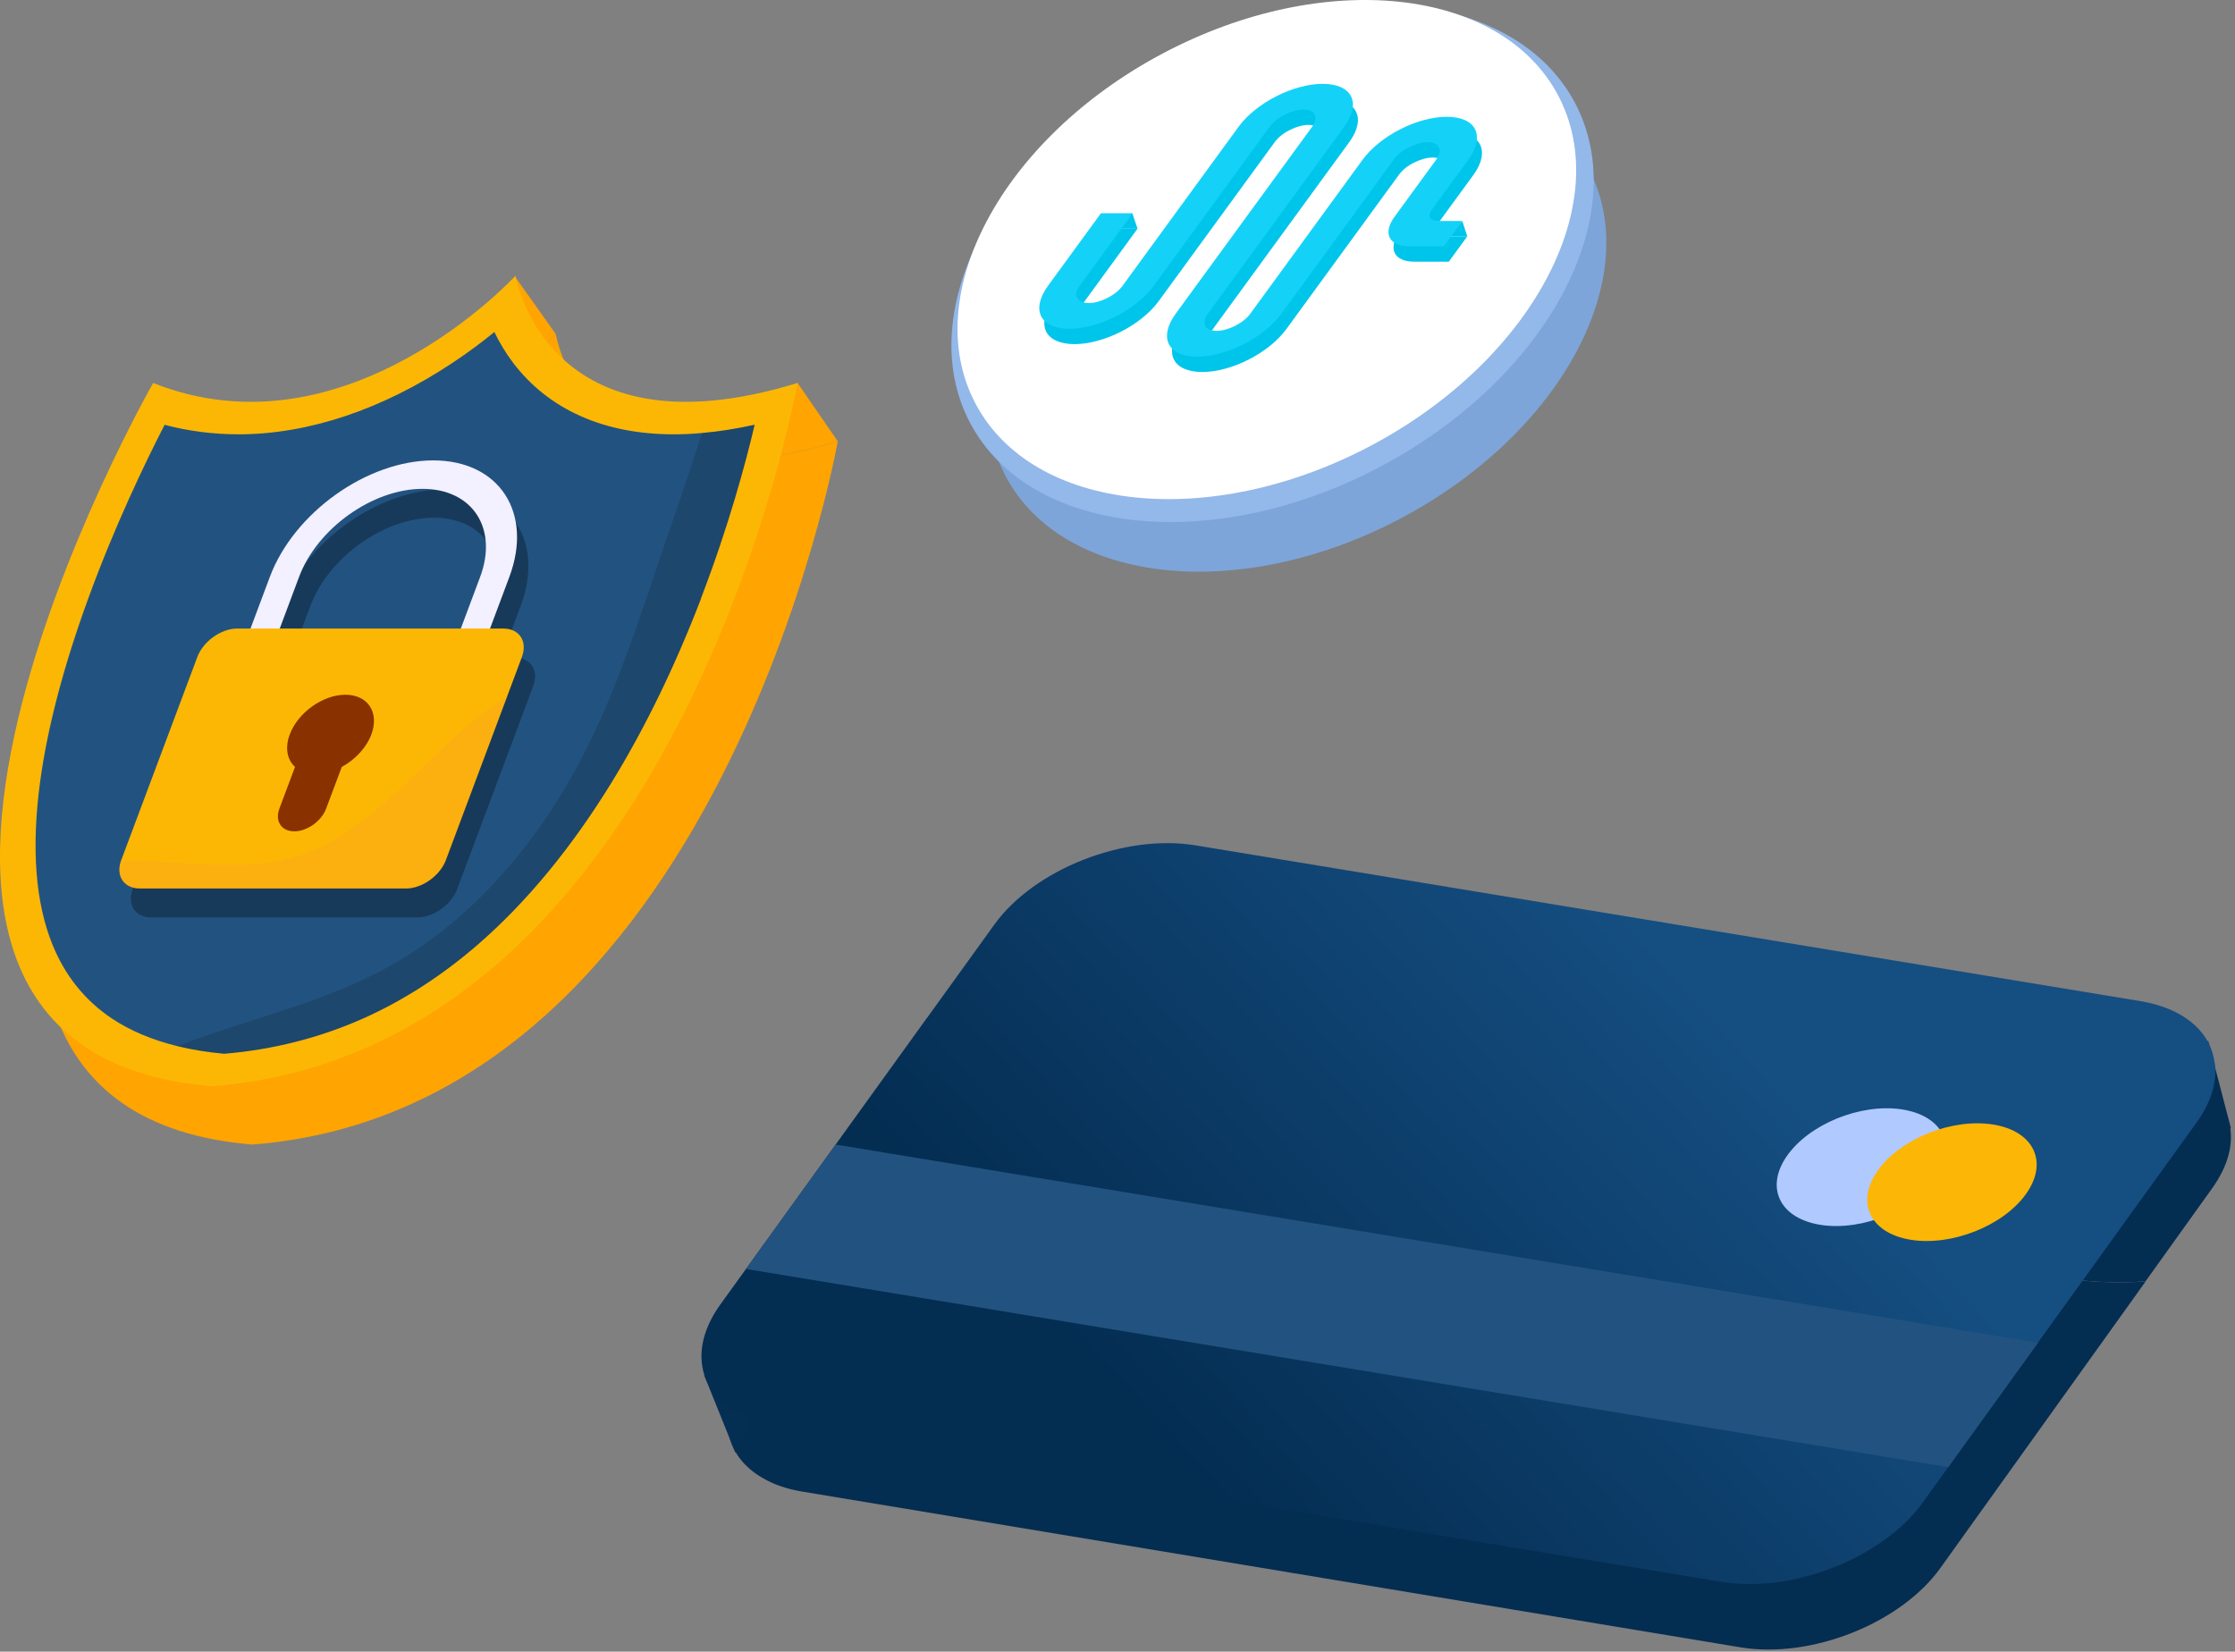
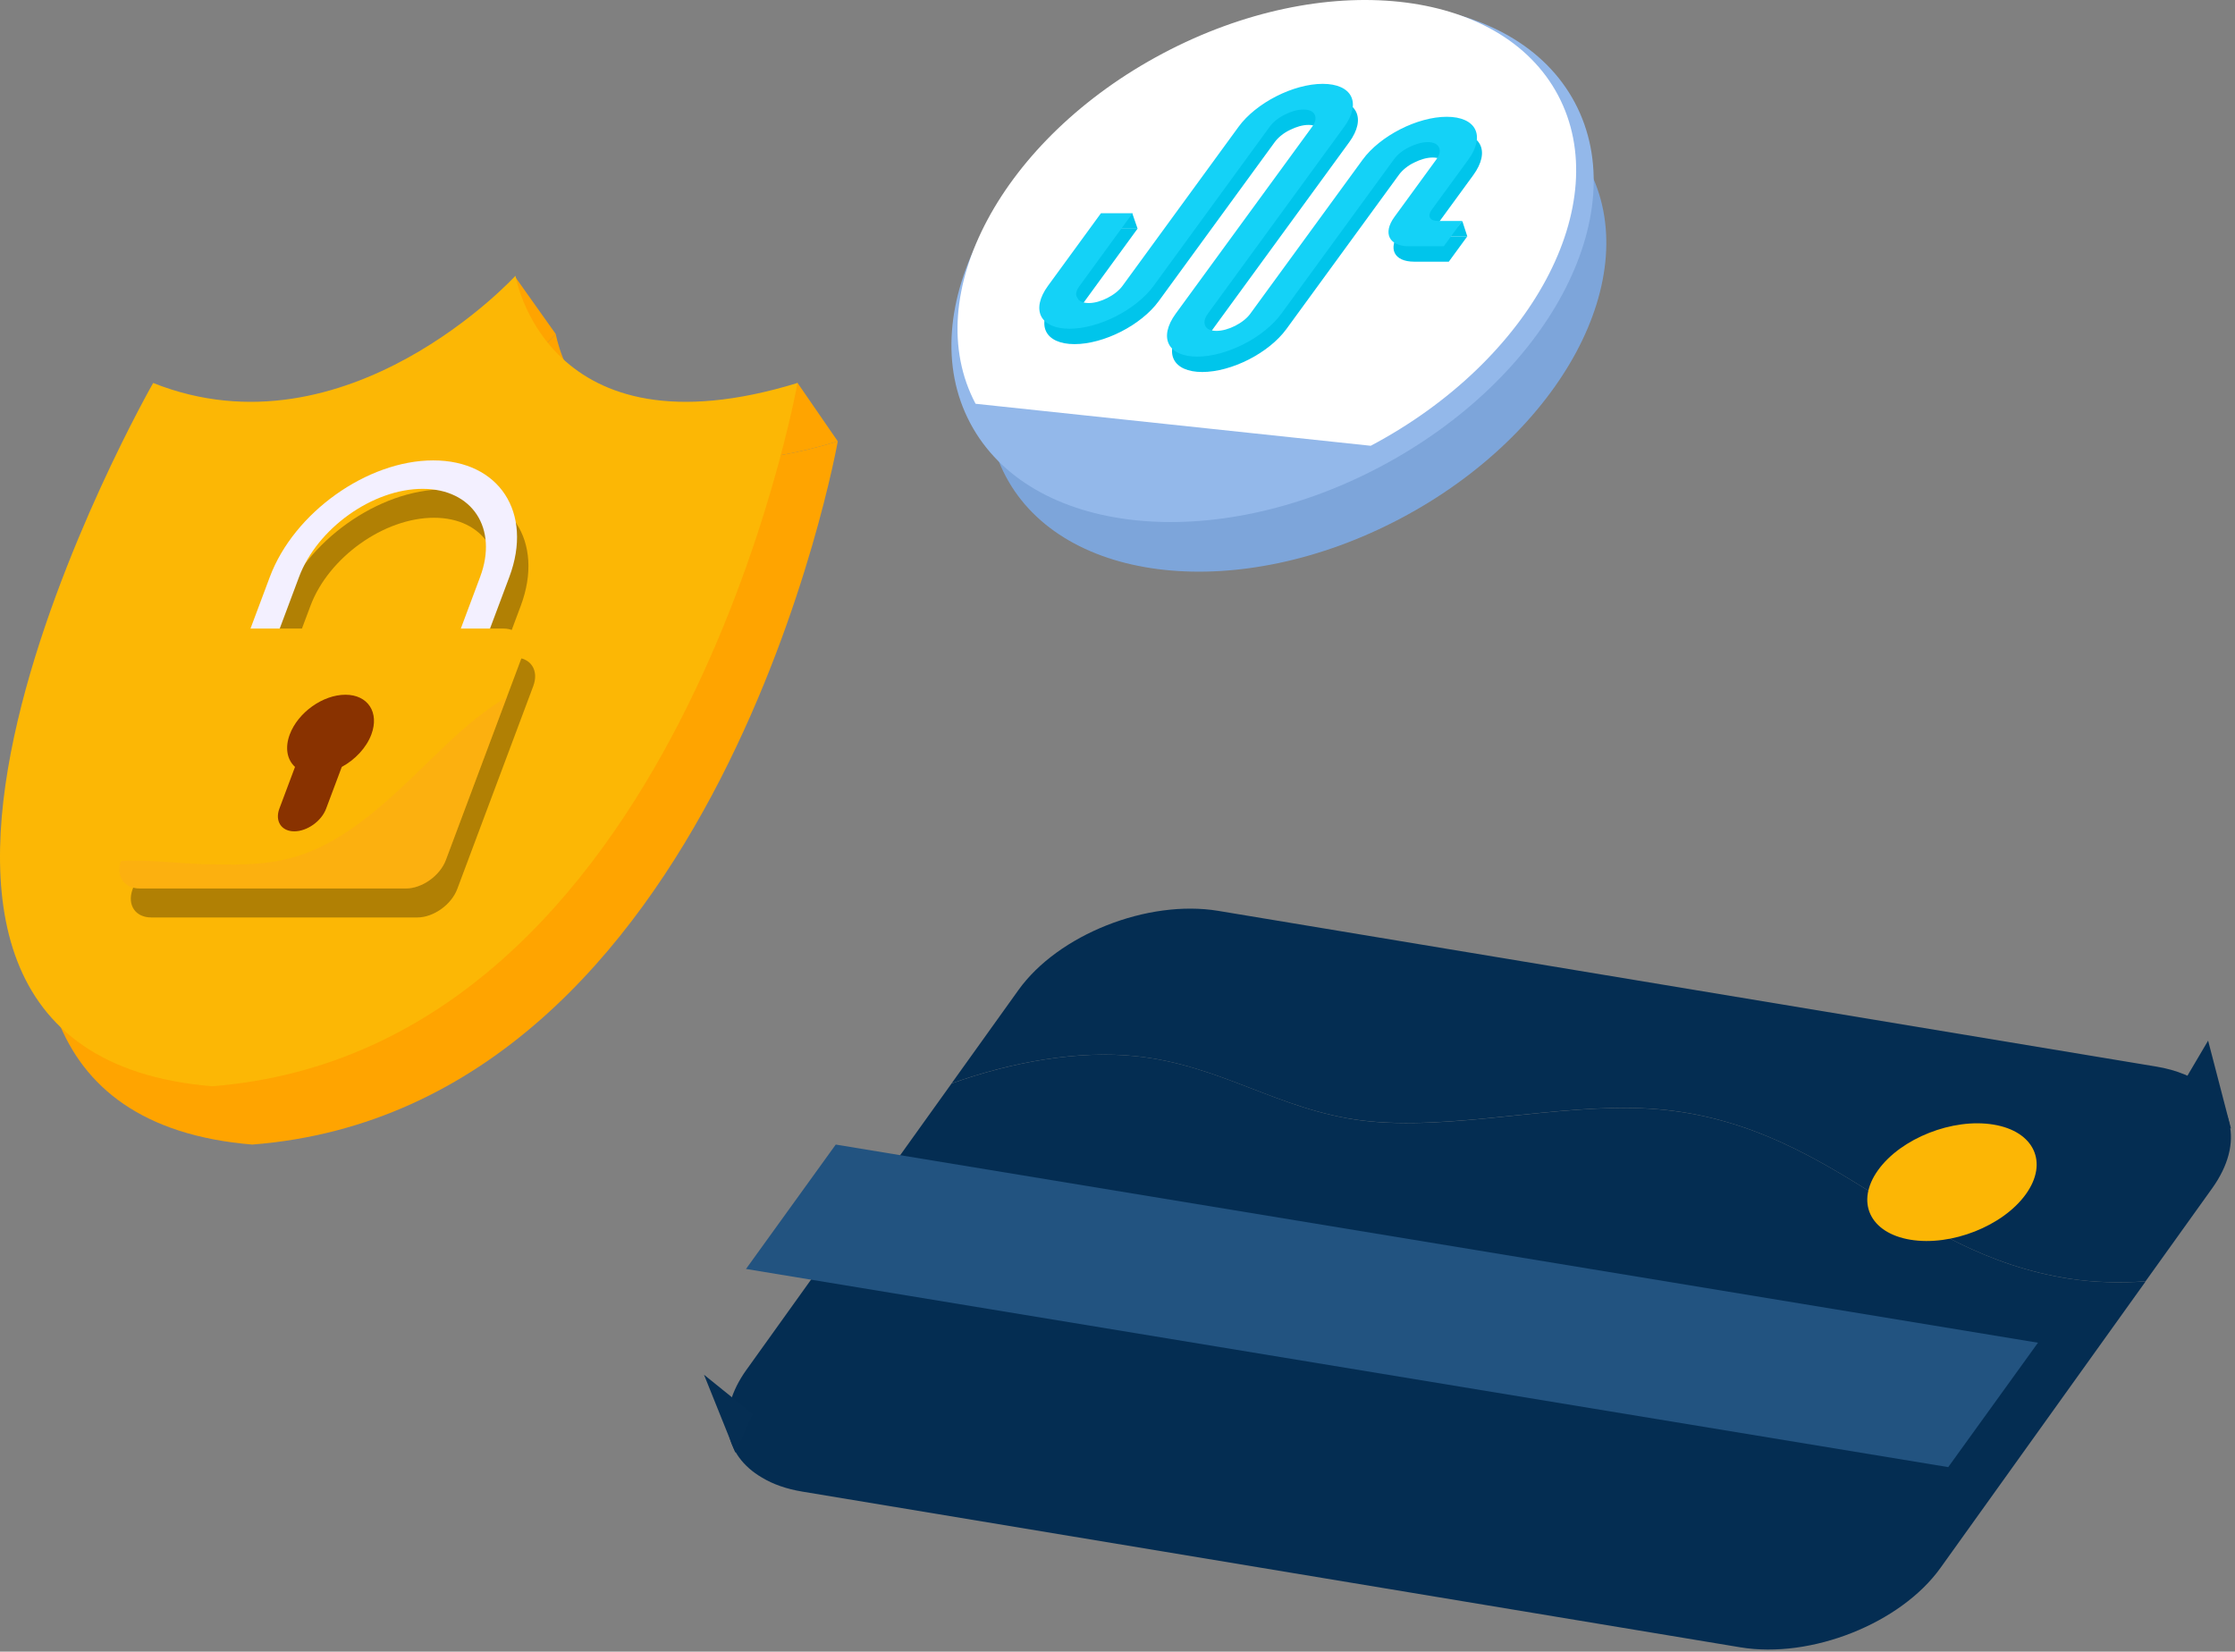
<svg xmlns="http://www.w3.org/2000/svg" width="479" height="354" viewBox="0 0 479 354" fill="none">
  <rect x="0" y="0" width="479" height="354" fill="#808080" stroke="none" />
  <path d="M215.546 102.089C203.248 78.864 221.227 45.239 255.704 26.986C290.179 8.731 328.095 12.762 340.393 35.987C352.69 59.212 334.711 92.838 300.235 111.091C265.76 129.345 227.842 125.314 215.546 102.089Z" fill="#7DA5DA" />
  <path d="M207.925 90.674C195.157 66.56 213.824 31.651 249.616 12.7C285.409 -6.252 324.774 -2.068 337.542 22.044C350.309 46.158 331.643 81.067 295.85 100.02C260.057 118.971 220.692 114.786 207.925 90.674Z" fill="#93B8EA" />
-   <path d="M209.083 86.54C196.787 63.315 214.766 29.691 249.241 11.436C283.717 -6.818 321.634 -2.787 333.93 20.438C346.228 43.663 328.249 77.289 293.773 95.543C259.297 113.797 221.381 109.766 209.083 86.54Z" fill="white" />
+   <path d="M209.083 86.54C196.787 63.315 214.766 29.691 249.241 11.436C283.717 -6.818 321.634 -2.787 333.93 20.438C346.228 43.663 328.249 77.289 293.773 95.543Z" fill="white" />
  <path d="M309.078 50.658H310.505H314.468L310.505 56.084H303.076C298.777 56.084 297.371 53.297 299.926 49.792L308.92 37.456C309.653 36.452 309.812 35.546 309.465 34.857C309.118 34.168 308.307 33.764 307.058 33.764C305.81 33.764 304.433 34.168 303.095 34.837C301.709 35.487 300.521 36.491 299.818 37.456L275.688 70.537C273.835 73.077 270.893 75.391 267.634 77.055C264.375 78.719 260.78 79.732 257.66 79.732C254.539 79.732 252.42 78.719 251.587 77.055C250.755 75.391 251.192 73.077 253.044 70.537L282.295 30.465C283.028 29.461 283.186 28.555 282.84 27.866C282.493 27.177 281.68 26.773 280.432 26.773C279.185 26.773 277.808 27.177 276.47 27.846C275.084 28.497 273.894 29.5 273.191 30.465L248.319 64.561C246.467 67.101 243.524 69.415 240.265 71.078C237.007 72.743 233.412 73.757 230.291 73.757C227.17 73.757 225.051 72.743 224.22 71.078C223.387 69.415 223.823 67.101 225.675 64.561L237.027 49.004H239.101H243.803L232.401 64.639C231.688 65.614 231.49 66.54 232.015 67.18C232.292 67.889 233.253 68.253 234.411 68.253C235.65 68.253 237.067 67.849 238.413 67.16C239.76 66.471 240.919 65.575 241.653 64.561L266.525 30.465C268.377 27.925 271.32 25.611 274.579 23.948C277.837 22.283 281.432 21.27 284.553 21.27C287.674 21.27 289.793 22.283 290.626 23.948C291.457 25.611 291.021 27.925 289.169 30.465L259.938 70.537C259.215 71.531 259.046 72.427 259.383 73.107C259.641 73.845 260.612 74.22 261.8 74.22C262.989 74.22 264.455 73.816 265.802 73.127C267.149 72.438 268.308 71.541 269.042 70.528L293.112 37.525C294.964 34.985 297.905 32.671 301.164 31.006C304.424 29.343 308.019 28.329 311.139 28.329C314.259 28.329 316.379 29.343 317.211 31.006C318.044 32.671 317.607 34.985 315.755 37.525L307.9 48.286C306.959 49.576 307.484 50.639 309.089 50.639L309.078 50.658Z" fill="#00C5EB" />
  <path d="M314.467 50.658L313.404 47.391L310.505 50.658H314.467Z" fill="#00C5EB" />
  <path d="M243.803 49.006L242.659 45.701L239.102 49.006H243.803Z" fill="#00C5EB" />
  <path d="M308.004 47.361H313.392L309.43 52.785H302.001C297.703 52.785 296.295 49.999 298.851 46.493L307.846 34.157C308.579 33.153 308.737 32.247 308.39 31.558C308.044 30.869 307.231 30.465 305.983 30.465C304.735 30.465 303.358 30.869 302.021 31.538C300.635 32.188 299.446 33.192 298.742 34.157L274.612 67.238C272.76 69.779 269.819 72.092 266.56 73.756C263.301 75.42 259.705 76.434 256.584 76.434C253.465 76.434 251.345 75.42 250.513 73.756C249.681 72.092 250.117 69.779 251.969 67.238L281.219 27.166C281.953 26.163 282.111 25.256 281.764 24.567C281.418 23.878 280.606 23.475 279.358 23.475C278.109 23.475 276.732 23.878 275.396 24.547C274.008 25.198 272.82 26.203 272.117 27.166L247.244 61.262C245.391 63.802 242.45 66.116 239.191 67.781C235.932 69.444 232.336 70.458 229.216 70.458C226.096 70.458 223.976 69.444 223.144 67.781C222.312 66.116 222.748 63.802 224.6 61.262L235.951 45.706H242.727L231.326 61.341C230.613 62.316 230.414 63.241 230.939 63.881C231.217 64.59 232.178 64.954 233.337 64.954C234.576 64.954 235.991 64.55 237.339 63.861C238.686 63.172 239.845 62.276 240.578 61.262L265.451 27.166C267.302 24.626 270.245 22.312 273.503 20.649C276.762 18.985 280.358 17.971 283.479 17.971C286.598 17.971 288.718 18.985 289.55 20.649C290.382 22.312 289.947 24.626 288.094 27.166L258.863 67.238C258.139 68.233 257.972 69.128 258.308 69.808C258.566 70.546 259.536 70.921 260.726 70.921C261.914 70.921 263.38 70.517 264.728 69.828C266.074 69.139 267.234 68.243 267.966 67.229L292.036 34.226C293.889 31.686 296.831 29.372 300.09 27.709C303.348 26.044 306.945 25.03 310.064 25.03C313.185 25.03 315.305 26.044 316.137 27.709C316.968 29.372 316.533 31.686 314.681 34.226L306.825 44.987C305.884 46.277 306.409 47.341 308.014 47.341L308.004 47.361Z" fill="#14D2F7" />
  <path d="M179.551 94.585C174.977 95.989 170.743 96.988 166.825 97.642C124.589 104.692 119.114 71.6 119.114 71.6C119.114 71.6 116.741 74.193 112.514 77.773C100.241 88.169 72.334 106.88 41.461 94.585C41.461 94.585 -40.196 237.509 54.065 245.317C154.212 237.509 179.551 94.585 179.551 94.585Z" fill="#FFA400" />
  <path d="M119.115 71.603L110.438 59.387L112.515 77.777C116.742 74.196 119.115 71.603 119.115 71.603Z" fill="#FFA400" />
  <path d="M179.551 94.587L170.865 81.984L166.825 97.644C170.743 96.99 174.977 95.991 179.551 94.587Z" fill="#FFA400" />
  <path d="M170.917 82.084C117.018 98.615 110.479 59.098 110.479 59.098C110.479 59.098 74.334 98.615 32.828 82.084C32.828 82.084 -48.83 225.007 45.431 232.816C145.578 225.007 170.917 82.084 170.917 82.084Z" fill="#FCB705" />
-   <path d="M150.22 128.35C144.694 142.745 138.286 155.933 131.176 167.54C122.511 181.675 112.8 193.445 102.338 202.509C94.67 209.144 86.464 214.426 77.897 218.257C68.579 222.415 58.542 224.973 48.063 225.854C44.482 225.528 41.131 224.989 38.009 224.223C32.581 222.887 27.857 220.898 23.917 218.257C18.212 214.426 13.961 209.144 11.264 202.509C7.569 193.445 6.687 181.691 8.599 167.54C10.169 155.949 13.634 142.761 18.883 128.35C24.555 112.764 31.143 99.103 35.279 91.049C40.444 92.419 45.758 93.088 51.136 93.088C66.045 93.088 81.886 87.789 96.991 77.763C100.393 75.513 103.4 73.247 105.951 71.16C106.948 73.231 108.272 75.497 109.972 77.763C117.573 87.773 129.459 93.088 144.351 93.088C146.313 93.088 148.307 93.006 150.368 92.811C153.997 92.501 157.789 91.897 161.729 91.033C159.833 99.103 156.171 112.764 150.187 128.333L150.22 128.35Z" fill="#225380" />
  <g opacity="0.15">
-     <path d="M150.223 128.35C144.696 142.746 138.288 155.934 131.177 167.541C122.513 181.675 112.803 193.446 102.339 202.51C94.672 209.145 86.466 214.427 77.9 218.258C68.581 222.415 58.544 224.974 48.065 225.855C44.484 225.529 41.133 224.991 38.011 224.224C53.917 218.029 70.347 214.899 85.517 205.917C100.901 196.788 113.162 182.555 121.598 168.046C130.016 153.553 135.051 138.604 140.005 123.818C143.47 113.499 147.214 103.146 150.402 92.844C154.031 92.534 157.824 91.93 161.764 91.066C159.868 99.136 156.206 112.798 150.223 128.367V128.35Z" fill="black" />
-   </g>
+     </g>
  <g opacity="0.3">
    <path d="M110.3 140.936H107.455L111.607 129.85C116.757 116.075 109.433 104.875 95.293 104.875C81.151 104.875 65.424 116.075 60.275 129.85L56.123 140.936H53.294C49.829 140.936 45.987 143.675 44.729 147.049L28.447 190.528L28.364 190.74C27.252 194.016 29.034 196.641 32.436 196.641H89.44C92.905 196.641 96.748 193.902 98.006 190.528L114.289 147.049C115.547 143.675 113.765 140.936 110.3 140.936ZM63.806 137.137L66.536 129.85C70.427 119.449 82.312 110.972 93.004 110.972C103.696 110.972 109.237 119.449 105.346 129.85L101.194 140.936H62.384L63.806 137.137Z" fill="black" />
  </g>
  <path d="M92.849 98.678C78.692 98.678 62.981 109.878 57.831 123.654L48.481 148.628H99.813L109.164 123.654C114.313 109.878 106.989 98.678 92.849 98.678ZM95.841 142.531H57.031L64.093 123.654C67.984 113.252 79.868 104.776 90.561 104.776C101.252 104.776 106.794 113.252 102.903 123.654L95.841 142.531Z" fill="#F3F0FF" />
  <path d="M111.844 140.833L95.562 184.311C94.302 187.685 90.461 190.424 86.996 190.424H29.991C26.59 190.424 24.808 187.799 25.92 184.523L26.002 184.311L42.285 140.833C43.543 137.458 47.385 134.719 50.85 134.719H107.855C111.321 134.719 113.103 137.458 111.844 140.833Z" fill="#FCB705" />
  <path d="M79.592 157.414C81.34 152.72 78.872 148.904 74.032 148.904C69.194 148.904 63.865 152.704 62.099 157.414C61.02 160.3 61.543 162.843 63.227 164.376L59.876 173.31C58.878 175.984 60.301 178.183 63.064 178.183C65.826 178.183 68.899 176 69.897 173.31L73.248 164.376C76.076 162.843 78.513 160.3 79.592 157.414Z" fill="#893200" />
  <g opacity="0.3">
    <path d="M108.657 149.346L95.562 184.33C94.303 187.705 90.462 190.443 86.996 190.443H29.991C26.591 190.443 24.809 187.819 25.92 184.541C32.655 184.15 39.227 185.26 45.799 185.26C51.897 185.374 58.224 185.423 64.747 183.156C76.501 179.081 86.048 168.712 95.497 159.73C99.486 155.932 103.965 152.116 108.673 149.362L108.657 149.346Z" fill="#FDA024" />
  </g>
  <path d="M203.919 232.233L218.257 212.214C226.766 200.323 245.96 192.725 261.088 195.226L462.119 228.6C471.04 230.076 476.583 234.758 477.797 240.79C478.781 244.987 477.602 249.807 474.109 254.686L459.828 274.625C454.183 275.029 448.72 274.844 443.727 274.094C425.564 271.349 412.589 262.793 399.67 254.732C386.764 246.717 372.609 238.771 353.495 237.607C333.832 236.407 311.008 242.462 292.021 240.167C273.948 237.93 261.683 228.243 243.348 226.363C231.187 225.106 217.1 227.505 203.907 232.222H203.919V232.233Z" fill="#042D52" />
  <path d="M160.002 293.558L203.932 232.231C217.113 227.514 231.211 225.115 243.373 226.372C261.696 228.252 273.973 237.939 292.044 240.188C311.044 242.482 333.845 236.428 353.52 237.627C372.657 238.792 386.799 246.738 399.695 254.753C412.635 262.814 425.6 271.37 443.751 274.115C448.755 274.853 454.196 275.038 459.853 274.646L415.877 336.053C407.357 347.954 388.139 355.589 373 353.075L171.958 319.7C168.545 319.136 165.67 318.121 163.322 316.702C155.112 311.94 153.36 302.818 159.99 293.569H160.002V293.558Z" fill="#042D52" />
  <path d="M157.594 311.342L150.878 294.646L161.335 303.09L157.594 311.342Z" fill="#052E53" />
  <path d="M473.238 223.041L478.131 241.861L464.261 238.261L473.238 223.041Z" fill="#042D52" />
-   <path d="M213.1 198.174L198.662 218.193V218.182H198.65L154.437 279.521V279.533H154.425C147.747 288.78 149.512 297.903 157.781 302.666C160.145 304.084 163.04 305.099 166.476 305.664L368.921 339.037C384.166 341.551 403.516 333.917 412.096 322.016L456.356 260.585L470.737 240.646C474.253 235.769 475.442 230.947 474.45 226.75C473.228 220.719 467.646 216.036 458.663 214.561L256.23 181.188C240.995 178.685 221.668 186.285 213.1 198.174Z" fill="url(#paint0_linear_1889_244)" />
  <path d="M436.775 287.788L179.115 245.316L159.88 271.979L417.539 314.451L436.775 287.788Z" fill="#225380" />
-   <path d="M414.033 253.701C419.603 247.012 417.354 240.012 409.016 238.051C400.678 236.091 389.412 239.931 383.842 246.619C378.273 253.309 380.52 260.308 388.858 262.269C397.196 264.229 408.463 260.389 414.033 253.701Z" fill="#B0CAFF" />
  <path d="M402.525 250.768C407.438 243.953 418.509 239.594 427.239 241.035C435.979 242.477 439.071 249.166 434.157 255.981C429.245 262.796 418.175 267.155 409.445 265.714C400.703 264.272 397.612 257.584 402.525 250.768Z" fill="#FCB605" />
  <defs>
    <linearGradient id="paint0_linear_1889_244" x1="343.144" y1="189.391" x2="232.678" y2="290.304" gradientUnits="userSpaceOnUse">
      <stop stop-color="#154E81" />
      <stop offset="1" stop-color="#042D52" />
    </linearGradient>
  </defs>
</svg>